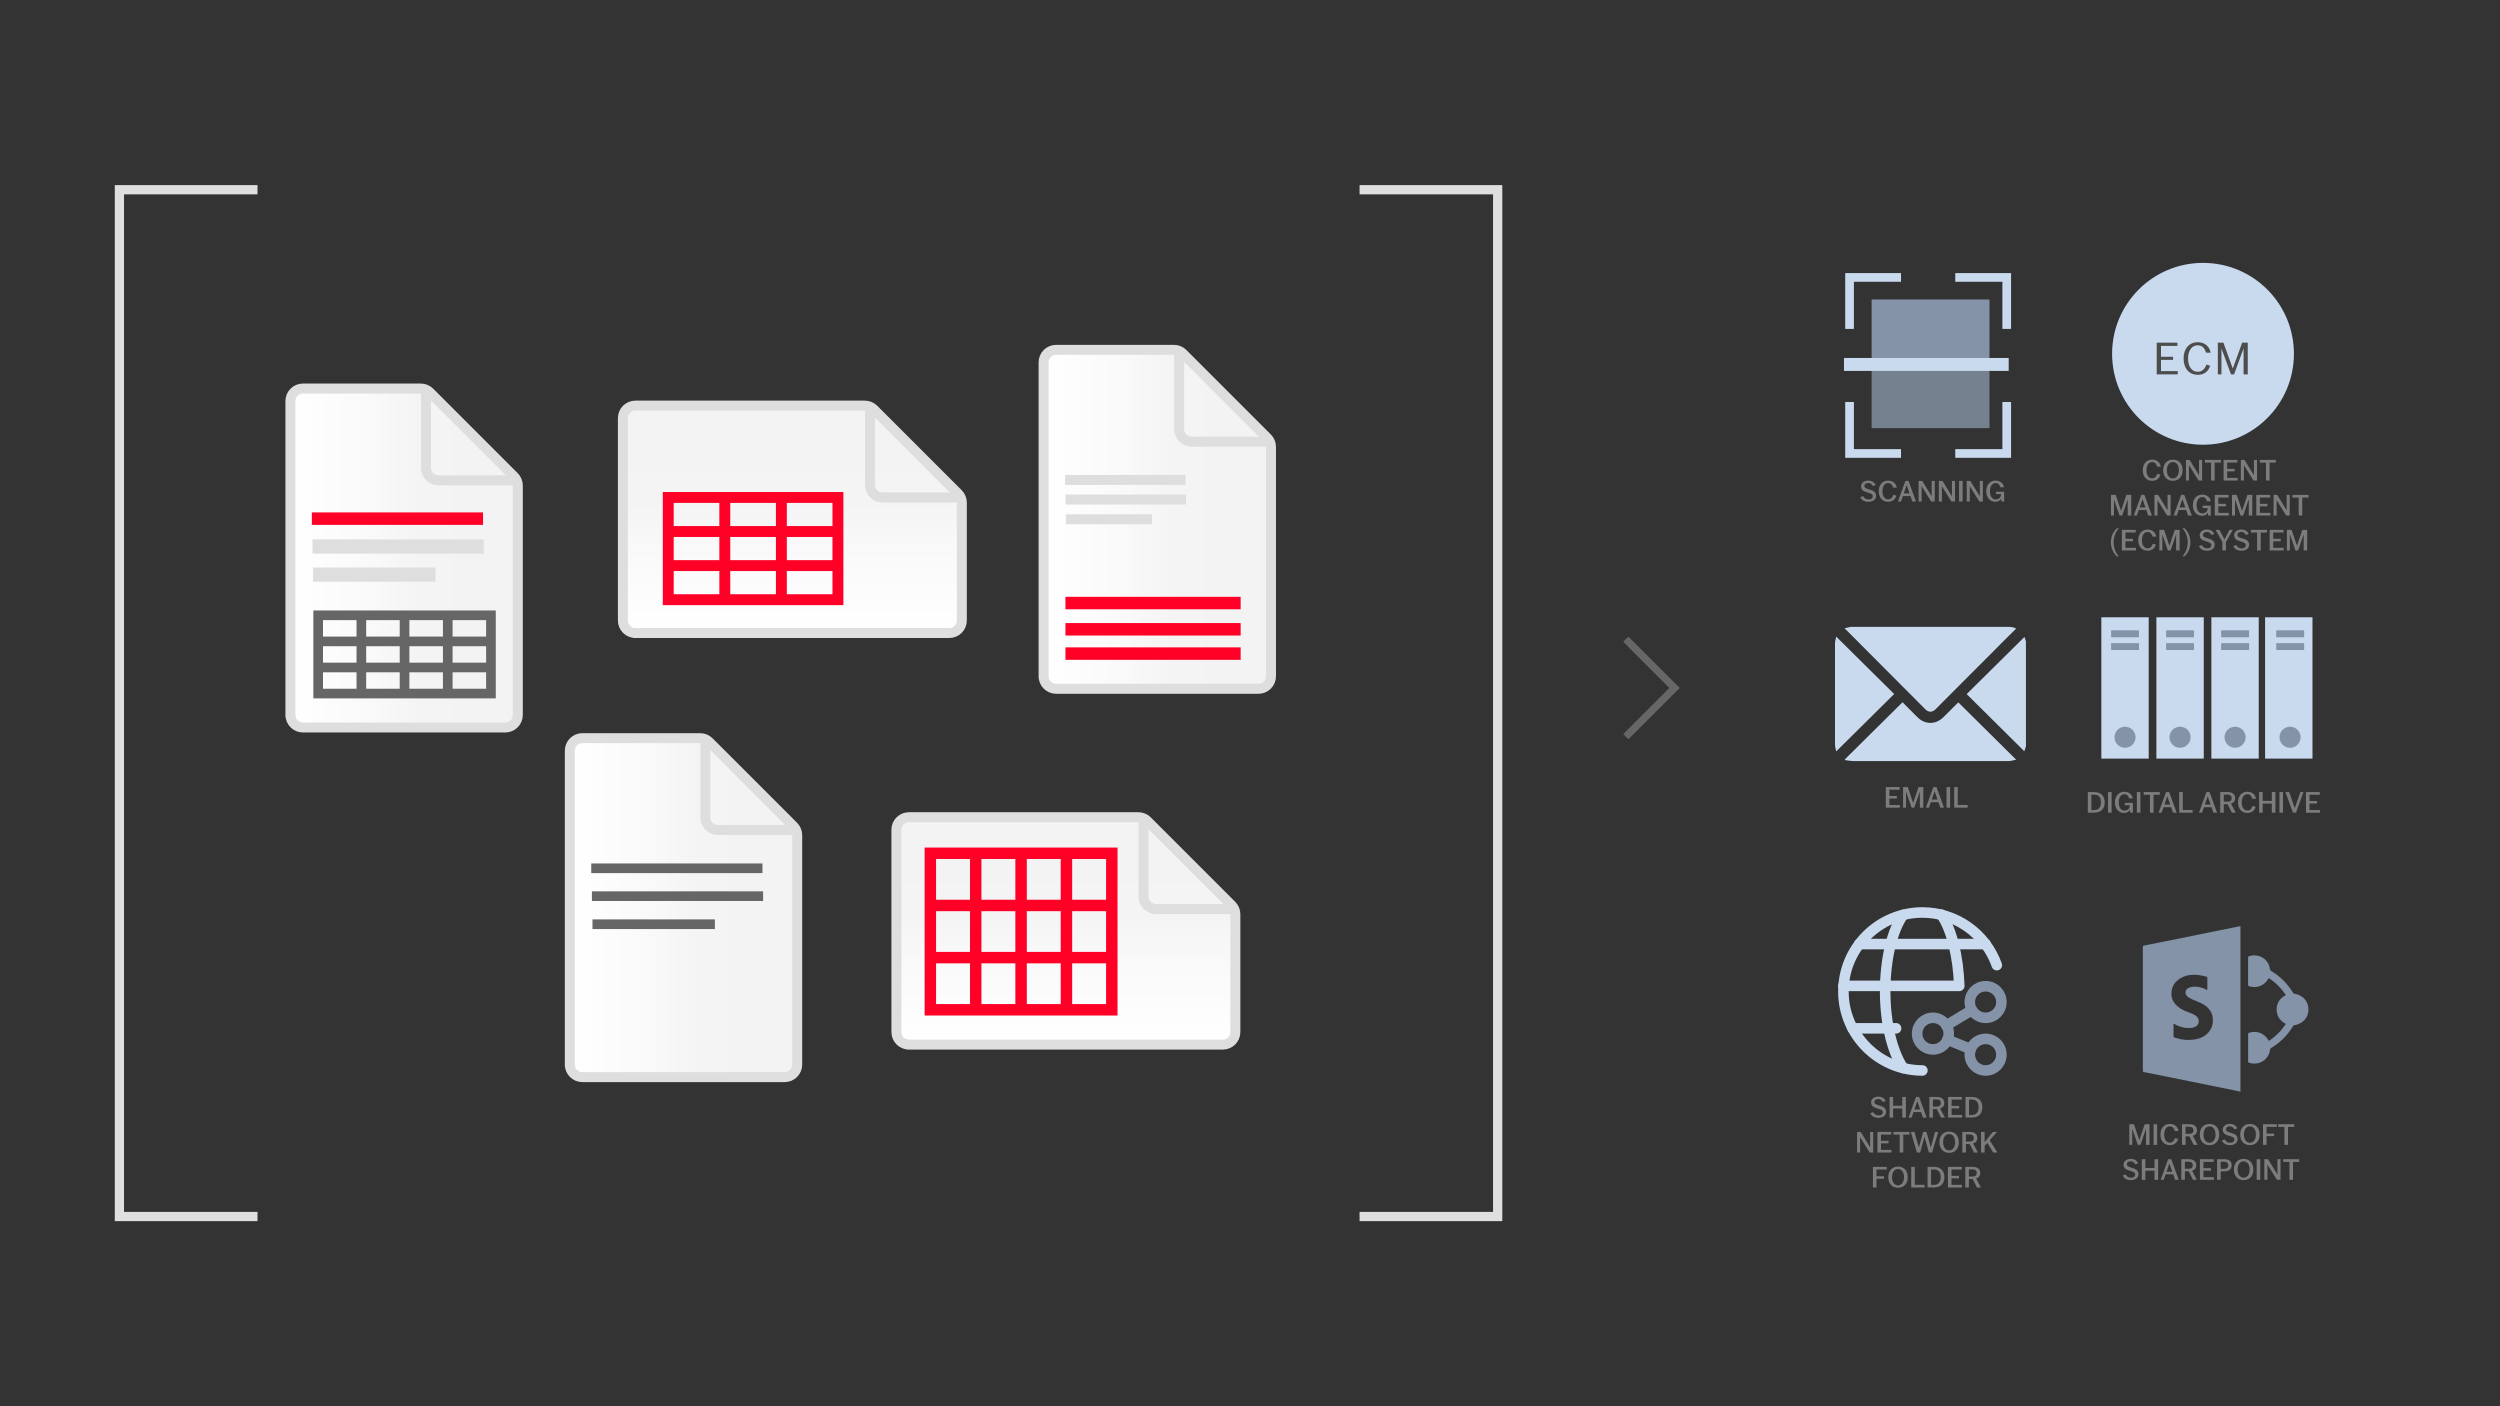
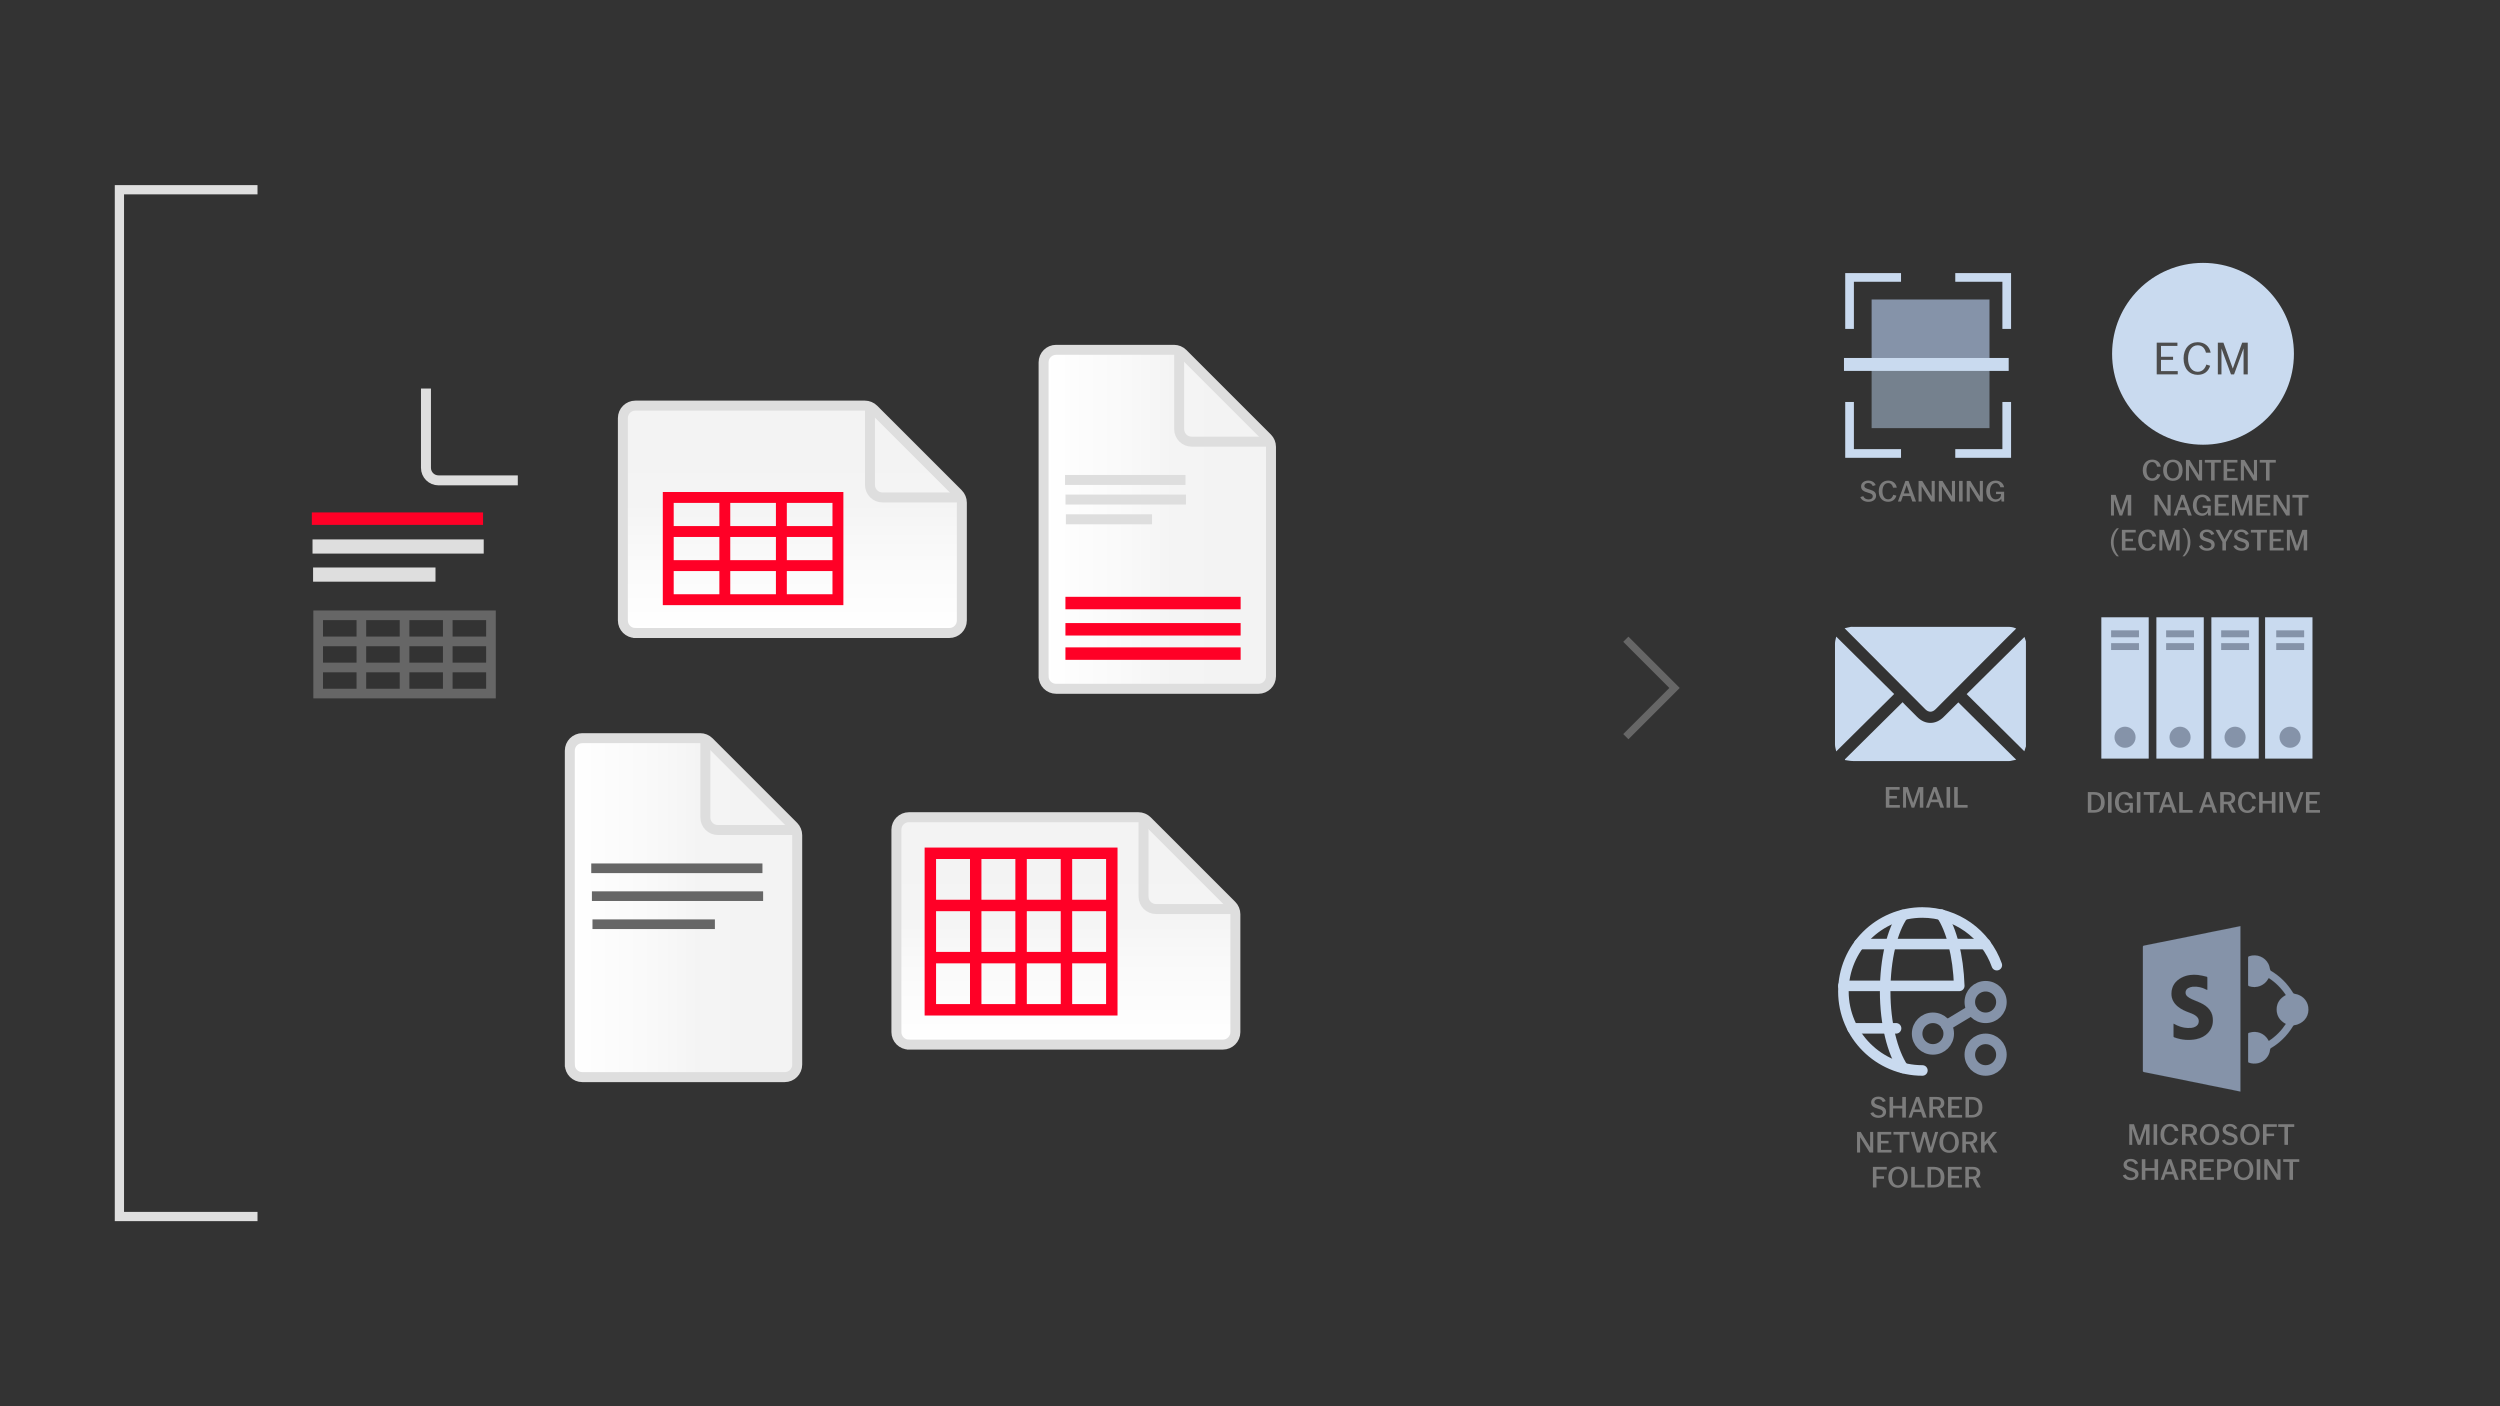
<svg xmlns="http://www.w3.org/2000/svg" id="Layer_1" width="1296" height="729" viewBox="0 0 1296 729">
  <rect x="0" y="0" width="1296" height="729" fill="#333333" stroke="none" />
  <defs>
    <style>.cls-1{stroke-width:.03px;}.cls-1,.cls-2,.cls-3,.cls-4,.cls-5,.cls-6,.cls-7,.cls-8,.cls-9,.cls-10,.cls-11,.cls-12,.cls-13,.cls-14,.cls-15,.cls-16,.cls-17,.cls-18{stroke-miterlimit:10;}.cls-1,.cls-6{fill:#8593a9;}.cls-1,.cls-6,.cls-7,.cls-18{stroke:#5e7488;}.cls-2{stroke-width:4.5px;}.cls-2,.cls-3,.cls-4,.cls-5,.cls-19,.cls-12,.cls-13,.cls-20,.cls-14,.cls-15,.cls-17,.cls-18{fill:none;}.cls-2,.cls-20{stroke:#c9daef;}.cls-3{stroke-width:6.46px;}.cls-3,.cls-14,.cls-15{stroke:#ff0026;}.cls-4,.cls-8,.cls-9,.cls-10,.cls-11,.cls-12,.cls-16{stroke:#dedede;}.cls-4,.cls-8,.cls-9,.cls-10,.cls-11,.cls-16{stroke-width:5.17px;}.cls-5{stroke-width:5px;}.cls-5,.cls-13{stroke:#666;}.cls-6,.cls-7,.cls-18{stroke-width:.02px;}.cls-7{fill:#75818e;}.cls-8{fill:url(#linear-gradient-5);}.cls-9{fill:url(#linear-gradient-2);}.cls-10{fill:url(#linear-gradient-4);}.cls-11{fill:url(#linear-gradient-3);}.cls-19{stroke:#8593a9;}.cls-19,.cls-20{stroke-linecap:round;stroke-linejoin:round;stroke-width:5.47px;}.cls-12{stroke-width:7.35px;}.cls-13{stroke-width:3.81px;}.cls-14{stroke-width:5.65px;}.cls-15{stroke-width:5.93px;}.cls-16{fill:url(#linear-gradient);}.cls-21{isolation:isolate;}.cls-17{stroke:#dfdfdf;stroke-width:4.79px;}.cls-22{fill:#4d4d4d;}.cls-22,.cls-23,.cls-24{stroke-width:0px;}.cls-23{fill:#c9daef;}.cls-24{fill:#7c7c7c;}</style>
    <linearGradient id="linear-gradient" x1="541" y1="459.79" x2="658.88" y2="459.79" gradientTransform="translate(0 729) scale(1 -1)" gradientUnits="userSpaceOnUse">
      <stop offset="0" stop-color="#fff" />
      <stop offset=".37" stop-color="#f9f9f9" />
      <stop offset=".57" stop-color="#f4f4f4" />
      <stop offset=".84" stop-color="#f3f3f3" />
    </linearGradient>
    <linearGradient id="linear-gradient-2" x1="295.39" y1="258.48" x2="413.27" y2="258.48" gradientTransform="translate(0 729) scale(1 -1)" gradientUnits="userSpaceOnUse">
      <stop offset="0" stop-color="#fff" />
      <stop offset=".37" stop-color="#f9f9f9" />
      <stop offset=".57" stop-color="#f4f4f4" />
      <stop offset=".84" stop-color="#f3f3f3" />
    </linearGradient>
    <linearGradient id="linear-gradient-3" x1="-1553.9" y1="2365.51" x2="-1436.02" y2="2365.51" gradientTransform="translate(-1954.75 -1225.75) rotate(-90)" gradientUnits="userSpaceOnUse">
      <stop offset="0" stop-color="#fff" />
      <stop offset=".37" stop-color="#f9f9f9" />
      <stop offset=".57" stop-color="#f4f4f4" />
      <stop offset=".84" stop-color="#f3f3f3" />
    </linearGradient>
    <linearGradient id="linear-gradient-4" x1="-1767.27" y1="2507.31" x2="-1649.39" y2="2507.31" gradientTransform="translate(-1954.75 -1225.75) rotate(-90)" gradientUnits="userSpaceOnUse">
      <stop offset="0" stop-color="#fff" />
      <stop offset=".37" stop-color="#f9f9f9" />
      <stop offset=".57" stop-color="#f4f4f4" />
      <stop offset=".84" stop-color="#f3f3f3" />
    </linearGradient>
    <linearGradient id="linear-gradient-5" x1="150.55" y1="439.73" x2="268.43" y2="439.73" gradientTransform="translate(0 729) scale(1 -1)" gradientUnits="userSpaceOnUse">
      <stop offset="0" stop-color="#fff" />
      <stop offset=".37" stop-color="#f9f9f9" />
      <stop offset=".57" stop-color="#f4f4f4" />
      <stop offset=".84" stop-color="#f3f3f3" />
    </linearGradient>
  </defs>
  <polyline class="cls-17" points="133.49 630.64 61.9 630.64 61.9 98.36 133.49 98.36" />
-   <polyline class="cls-17" points="704.8 98.36 776.4 98.36 776.4 630.64 704.8 630.64" />
  <g class="cls-21">
    <g class="cls-21">
      <path class="cls-24" d="m1110.82,243.78c0-3.46,2.03-5.52,4.87-5.52,2.45,0,4.1,1.46,4.46,3.66h-1.92c-.3-1.3-1.08-2.39-2.55-2.39-1.82,0-2.94,1.71-2.94,4.24s1.13,4.21,2.94,4.21c1.46,0,2.29-1.08,2.66-2.36l1.63.44c-.57,1.92-1.98,3.19-4.32,3.19-2.8,0-4.84-2.04-4.84-5.49Z" />
      <path class="cls-24" d="m1121.38,243.77c0-3.44,2.08-5.5,5.04-5.5s5.03,2.06,5.03,5.5-2.06,5.5-5.03,5.5-5.04-2.06-5.04-5.5Zm5.04,4.23c1.92,0,3.1-1.7,3.1-4.23s-1.18-4.23-3.1-4.23-3.11,1.7-3.11,4.23,1.18,4.23,3.11,4.23Z" />
      <path class="cls-24" d="m1133.19,238.42h1.89l4.9,7.95v-7.95h1.59v10.69h-1.84l-4.95-7.94v7.94h-1.59v-10.69Z" />
      <path class="cls-24" d="m1146.22,239.82h-3.24v-1.4h8.33v1.4h-3.24v9.29h-1.85v-9.29Z" />
      <path class="cls-24" d="m1152.72,238.42h7.17v1.37h-5.33v3.27h3.91v1.3h-3.91v3.38h5.44v1.37h-7.28v-10.69Z" />
      <path class="cls-24" d="m1161.66,238.42h1.89l4.9,7.95v-7.95h1.59v10.69h-1.84l-4.95-7.94v7.94h-1.59v-10.69Z" />
      <path class="cls-24" d="m1174.69,239.82h-3.24v-1.4h8.33v1.4h-3.24v9.29h-1.85v-9.29Z" />
    </g>
    <g class="cls-21">
      <path class="cls-24" d="m1094.33,256.55h2.44l2.78,8.28,2.78-8.28h2.5v10.69h-1.81v-8.39l-2.89,8.39h-1.37l-2.89-8.39v8.39h-1.54v-10.69Z" />
-       <path class="cls-24" d="m1110.03,256.55h1.62l3.9,10.69h-1.92l-.97-2.84h-3.93l-.97,2.84h-1.6l3.88-10.69Zm2.14,6.48l-1.48-4.31-1.48,4.31h2.95Z" />
      <path class="cls-24" d="m1116.87,256.55h1.89l4.9,7.95v-7.95h1.59v10.69h-1.84l-4.95-7.94v7.94h-1.59v-10.69Z" />
    </g>
    <g class="cls-21">
      <path class="cls-24" d="m1130.7,256.55h1.62l3.9,10.69h-1.92l-.97-2.84h-3.93l-.97,2.84h-1.6l3.88-10.69Zm2.14,6.48l-1.48-4.31-1.48,4.31h2.96Z" />
    </g>
    <g class="cls-21">
      <path class="cls-24" d="m1136.79,261.9c0-3.46,2.03-5.5,4.87-5.5,2.37,0,4.01,1.38,4.38,3.44h-1.93c-.31-1.19-1.05-2.17-2.45-2.17-1.82,0-2.94,1.7-2.94,4.23s1.13,4.23,2.94,4.23,2.78-1.15,2.78-2.55v-.2h-2.58v-1.23h4.21v5.09h-1.34l-.17-1.48c-.53.96-1.57,1.63-3.03,1.63-2.72,0-4.75-2.06-4.75-5.5Z" />
      <path class="cls-24" d="m1148.14,256.55h7.17v1.37h-5.33v3.27h3.91v1.3h-3.91v3.38h5.44v1.37h-7.28v-10.69Z" />
      <path class="cls-24" d="m1157.07,256.55h2.44l2.78,8.28,2.78-8.28h2.5v10.69h-1.81v-8.39l-2.89,8.39h-1.37l-2.89-8.39v8.39h-1.54v-10.69Z" />
      <path class="cls-24" d="m1169.67,256.55h7.17v1.37h-5.33v3.27h3.91v1.3h-3.91v3.38h5.44v1.37h-7.28v-10.69Z" />
      <path class="cls-24" d="m1178.61,256.55h1.89l4.9,7.95v-7.95h1.59v10.69h-1.84l-4.95-7.94v7.94h-1.59v-10.69Z" />
      <path class="cls-24" d="m1191.64,257.95h-3.24v-1.4h8.33v1.4h-3.24v9.29h-1.85v-9.29Z" />
    </g>
    <g class="cls-21">
      <path class="cls-24" d="m1094.29,281.13c0-3.33,1.46-5.8,3.08-7.28h1.07c-1.59,1.75-2.75,4.28-2.75,7.28s1.16,5.53,2.75,7.28h-1.07c-1.62-1.48-3.08-3.94-3.08-7.28Z" />
    </g>
    <g class="cls-21">
      <path class="cls-24" d="m1099.99,274.67h7.17v1.37h-5.33v3.27h3.91v1.3h-3.91v3.38h5.44v1.37h-7.28v-10.69Z" />
    </g>
    <g class="cls-21">
      <path class="cls-24" d="m1108.47,280.03c0-3.46,2.03-5.52,4.87-5.52,2.45,0,4.1,1.46,4.46,3.66h-1.92c-.3-1.3-1.08-2.39-2.55-2.39-1.82,0-2.94,1.71-2.94,4.24s1.13,4.21,2.94,4.21c1.46,0,2.29-1.08,2.66-2.36l1.63.44c-.57,1.92-1.98,3.19-4.32,3.19-2.8,0-4.84-2.04-4.84-5.49Z" />
      <path class="cls-24" d="m1119.41,274.67h2.44l2.78,8.28,2.78-8.28h2.5v10.69h-1.81v-8.39l-2.89,8.39h-1.37l-2.89-8.39v8.39h-1.54v-10.69Z" />
      <path class="cls-24" d="m1134.11,281.13c0-3-1.15-5.53-2.73-7.28h1.05c1.62,1.48,3.08,3.95,3.08,7.28s-1.46,5.8-3.08,7.28h-1.05c1.59-1.74,2.73-4.27,2.73-7.28Z" />
    </g>
    <g class="cls-21">
      <path class="cls-24" d="m1139.93,283.06l1.52-.5c.44,1.05,1.38,1.71,2.77,1.71s2.17-.69,2.17-1.65c0-.9-.61-1.35-2.42-1.84-2.53-.68-3.65-1.51-3.65-3.29s1.63-2.99,3.73-2.99c1.82,0,3.22.83,3.83,2.34l-1.51.49c-.41-.94-1.15-1.59-2.37-1.59s-1.98.66-1.98,1.54.74,1.3,2.55,1.81c2.45.68,3.52,1.51,3.52,3.32,0,1.93-1.75,3.1-3.91,3.1-1.98,0-3.61-.8-4.24-2.45Z" />
    </g>
    <g class="cls-21">
      <path class="cls-24" d="m1152.09,280.98l-3.54-6.3h2.01l2.61,4.95,2.59-4.95h1.71l-3.54,6.3v4.38h-1.85v-4.38Z" />
    </g>
    <g class="cls-21">
      <path class="cls-24" d="m1157.79,283.06l1.52-.5c.44,1.05,1.38,1.71,2.77,1.71s2.17-.69,2.17-1.65c0-.9-.61-1.35-2.42-1.84-2.53-.68-3.65-1.51-3.65-3.29s1.63-2.99,3.72-2.99c1.82,0,3.22.83,3.83,2.34l-1.51.49c-.41-.94-1.15-1.59-2.37-1.59s-1.98.66-1.98,1.54.74,1.3,2.55,1.81c2.45.68,3.52,1.51,3.52,3.32,0,1.93-1.74,3.1-3.91,3.1-1.98,0-3.62-.8-4.24-2.45Z" />
    </g>
    <g class="cls-21">
      <path class="cls-24" d="m1170.09,276.07h-3.24v-1.4h8.33v1.4h-3.24v9.29h-1.85v-9.29Z" />
      <path class="cls-24" d="m1176.59,274.67h7.17v1.37h-5.33v3.27h3.91v1.3h-3.91v3.38h5.44v1.37h-7.28v-10.69Z" />
      <path class="cls-24" d="m1185.53,274.67h2.44l2.78,8.28,2.78-8.28h2.5v10.69h-1.81v-8.39l-2.89,8.39h-1.37l-2.89-8.39v8.39h-1.54v-10.69Z" />
    </g>
  </g>
  <g class="cls-21">
    <g class="cls-21">
      <path class="cls-24" d="m1082.32,410.61h3.35c3.38,0,5.41,1.92,5.41,5.34s-2.03,5.34-5.56,5.34h-3.19v-10.69Zm3.3,9.34c2.34,0,3.52-1.54,3.52-3.99,0-2.61-1.19-3.99-3.54-3.99h-1.45v7.98h1.46Z" />
      <path class="cls-24" d="m1092.81,410.61h1.84v10.69h-1.84v-10.69Z" />
      <path class="cls-24" d="m1096.4,415.96c0-3.46,2.03-5.5,4.87-5.5,2.37,0,4.01,1.38,4.39,3.44h-1.93c-.31-1.19-1.05-2.17-2.45-2.17-1.82,0-2.94,1.7-2.94,4.23s1.13,4.23,2.94,4.23,2.78-1.15,2.78-2.55v-.2h-2.58v-1.23h4.21v5.09h-1.34l-.17-1.48c-.53.96-1.57,1.63-3.03,1.63-2.72,0-4.75-2.06-4.75-5.5Z" />
      <path class="cls-24" d="m1107.74,410.61h1.84v10.69h-1.84v-10.69Z" />
    </g>
    <g class="cls-21">
      <path class="cls-24" d="m1114.54,412.01h-3.24v-1.4h8.33v1.4h-3.24v9.29h-1.85v-9.29Z" />
    </g>
    <g class="cls-21">
      <path class="cls-24" d="m1122.87,410.61h1.62l3.9,10.69h-1.92l-.97-2.84h-3.93l-.97,2.84h-1.6l3.88-10.69Zm2.14,6.48l-1.48-4.31-1.48,4.31h2.96Z" />
      <path class="cls-24" d="m1129.71,410.61h1.84v9.29h5.11v1.4h-6.95v-10.69Z" />
      <path class="cls-24" d="m1143.81,410.61h1.62l3.9,10.69h-1.92l-.97-2.84h-3.93l-.97,2.84h-1.6l3.88-10.69Zm2.14,6.48l-1.48-4.31-1.48,4.31h2.95Z" />
    </g>
    <g class="cls-21">
      <path class="cls-24" d="m1150.97,410.61h3.94c2.2,0,3.8,1.08,3.8,3.1,0,1.62-.93,2.55-2.19,2.89l2.52,4.7h-2.04l-2.2-4.4h-2v4.4h-1.84v-10.69Zm3.82,4.98c1.35,0,2.11-.61,2.11-1.82s-.75-1.85-2.11-1.85h-1.98v3.68h1.98Z" />
    </g>
    <g class="cls-21">
      <path class="cls-24" d="m1160.19,415.97c0-3.46,2.03-5.52,4.87-5.52,2.45,0,4.1,1.46,4.46,3.66h-1.92c-.3-1.3-1.08-2.39-2.55-2.39-1.82,0-2.94,1.71-2.94,4.24s1.13,4.21,2.94,4.21c1.46,0,2.29-1.08,2.66-2.36l1.63.44c-.57,1.92-1.98,3.19-4.32,3.19-2.8,0-4.84-2.04-4.84-5.49Z" />
      <path class="cls-24" d="m1171.13,410.61h1.84v4.57h4.75v-4.57h1.86v10.69h-1.86v-4.73h-4.75v4.73h-1.84v-10.69Z" />
      <path class="cls-24" d="m1181.67,410.61h1.84v10.69h-1.84v-10.69Z" />
      <path class="cls-24" d="m1184.78,410.61h1.93l2.91,8.35,2.89-8.35h1.62l-3.9,10.69h-1.56l-3.9-10.69Z" />
      <path class="cls-24" d="m1195.4,410.61h7.17v1.37h-5.33v3.27h3.91v1.3h-3.91v3.38h5.44v1.37h-7.28v-10.69Z" />
    </g>
  </g>
  <g class="cls-21">
    <g class="cls-21">
      <path class="cls-24" d="m964.39,257.7l1.52-.5c.44,1.05,1.38,1.71,2.77,1.71s2.17-.69,2.17-1.65c0-.9-.61-1.35-2.42-1.84-2.53-.68-3.65-1.51-3.65-3.29s1.63-2.99,3.73-2.99c1.82,0,3.22.83,3.83,2.34l-1.51.49c-.41-.94-1.15-1.59-2.37-1.59s-1.98.66-1.98,1.54.74,1.3,2.55,1.81c2.45.68,3.52,1.51,3.52,3.32,0,1.93-1.75,3.1-3.91,3.1-1.98,0-3.61-.8-4.24-2.45Z" />
    </g>
    <g class="cls-21">
      <path class="cls-24" d="m973.95,254.66c0-3.46,2.03-5.52,4.87-5.52,2.45,0,4.1,1.46,4.46,3.66h-1.92c-.3-1.3-1.08-2.39-2.55-2.39-1.82,0-2.94,1.71-2.94,4.24s1.13,4.21,2.94,4.21c1.46,0,2.29-1.08,2.66-2.36l1.63.44c-.57,1.92-1.98,3.19-4.32,3.19-2.8,0-4.84-2.04-4.84-5.49Z" />
    </g>
    <g class="cls-21">
      <path class="cls-24" d="m987.75,249.3h1.62l3.9,10.69h-1.92l-.97-2.84h-3.93l-.97,2.84h-1.6l3.88-10.69Zm2.14,6.48l-1.48-4.31-1.48,4.31h2.96Z" />
      <path class="cls-24" d="m994.59,249.3h1.89l4.9,7.95v-7.95h1.59v10.69h-1.84l-4.95-7.94v7.94h-1.59v-10.69Z" />
      <path class="cls-24" d="m1005.09,249.3h1.89l4.9,7.95v-7.95h1.59v10.69h-1.84l-4.95-7.94v7.94h-1.59v-10.69Z" />
      <path class="cls-24" d="m1015.58,249.3h1.84v10.69h-1.84v-10.69Z" />
      <path class="cls-24" d="m1019.54,249.3h1.89l4.9,7.95v-7.95h1.59v10.69h-1.84l-4.95-7.94v7.94h-1.59v-10.69Z" />
      <path class="cls-24" d="m1029.66,254.65c0-3.46,2.03-5.5,4.87-5.5,2.37,0,4.01,1.38,4.39,3.44h-1.93c-.31-1.19-1.05-2.17-2.45-2.17-1.82,0-2.94,1.7-2.94,4.23s1.13,4.23,2.94,4.23,2.78-1.15,2.78-2.55v-.2h-2.58v-1.23h4.21v5.09h-1.34l-.17-1.48c-.53.96-1.57,1.63-3.03,1.63-2.72,0-4.75-2.06-4.75-5.5Z" />
    </g>
  </g>
  <g class="cls-21">
    <g class="cls-21">
      <path class="cls-24" d="m977.61,408.01h7.17v1.37h-5.33v3.27h3.91v1.3h-3.91v3.38h5.44v1.37h-7.28v-10.69Z" />
      <path class="cls-24" d="m986.55,408.01h2.44l2.78,8.28,2.78-8.28h2.5v10.69h-1.81v-8.39l-2.89,8.39h-1.37l-2.89-8.39v8.39h-1.54v-10.69Z" />
      <path class="cls-24" d="m1002.25,408.01h1.62l3.9,10.69h-1.92l-.97-2.84h-3.93l-.97,2.84h-1.6l3.88-10.69Zm2.14,6.48l-1.48-4.31-1.48,4.31h2.95Z" />
      <path class="cls-24" d="m1009.09,408.01h1.84v10.69h-1.84v-10.69Z" />
      <path class="cls-24" d="m1013.05,408.01h1.84v9.29h5.11v1.4h-6.95v-10.69Z" />
    </g>
  </g>
  <path class="cls-23" d="m1050.21,387.01c-.27.85-.55,1.67-.8,2.45-10.01-9.92-19.95-19.77-29.89-29.64,10.01-9.92,19.97-19.77,29.96-29.64.21.64.48,1.47.76,2.31v54.51h-.03Z" />
  <path class="cls-23" d="m1045.19,325.86c-1.49,1.47-2.91,2.82-4.28,4.21-12.48,12.53-24.97,25.03-37.47,37.56-1.74,1.76-3.66,1.76-5.41,0-13.67-13.72-27.35-27.42-41-41.14-.21-.21-.39-.41-.78-.82,1.17-.25,2.13-.5,3.12-.69.37-.07.78-.02,1.17-.02h80.4c1.42,0,2.79.14,4.28.89h-.03Z" />
  <path class="cls-23" d="m956.41,393.61c9.92-9.83,19.84-19.65,29.89-29.59.34.37.82.89,1.31,1.37,2.08,2.11,4.17,4.19,6.28,6.3,4.08,4.1,9.62,4.08,13.7-.02,2.57-2.57,5.15-5.13,7.6-7.56,9.94,9.85,19.88,19.7,30.01,29.73-1.17.25-2.15.48-3.14.66-.41.07-.82.02-1.26.02h-80.19c-1.37,0-2.77-.32-4.15-.5,0-.14-.02-.27-.05-.41h0Z" />
  <path class="cls-23" d="m951.9,389.53c-.23-1.19-.64-2.36-.64-3.55-.05-17.5-.05-34.98,0-52.47,0-1.17.44-2.36.64-3.48,10.08,9.99,20.04,19.86,30.03,29.75-9.96,9.87-19.93,19.72-30.03,29.75Z" />
  <rect class="cls-6" x="970.25" y="155.26" width="61.1" height="30.32" />
  <rect class="cls-7" x="970.25" y="191.62" width="61.1" height="30.32" />
  <polyline class="cls-2" points="958.81 170.51 958.81 143.82 985.49 143.82" />
  <polyline class="cls-2" points="1040.29 170.51 1040.29 143.82 1013.61 143.82" />
  <polyline class="cls-2" points="1040.29 208.38 1040.29 235.08 1013.61 235.08" />
  <polyline class="cls-2" points="958.81 208.38 958.81 235.08 985.49 235.08" />
  <rect class="cls-23" x="955.92" y="185.57" width="85.39" height="6.71" />
  <path class="cls-24" d="m969.6,577.05l1.52-.5c.44,1.05,1.38,1.71,2.77,1.71s2.17-.69,2.17-1.65c0-.9-.61-1.35-2.42-1.84-2.53-.68-3.65-1.51-3.65-3.29s1.63-2.99,3.72-2.99c1.82,0,3.22.83,3.83,2.34l-1.51.49c-.41-.94-1.15-1.59-2.37-1.59s-1.98.66-1.98,1.54.74,1.3,2.55,1.81c2.45.68,3.52,1.51,3.52,3.32,0,1.93-1.74,3.1-3.91,3.1-1.98,0-3.62-.8-4.24-2.45h0Z" />
  <path class="cls-24" d="m979.55,568.66h1.84v4.57h4.75v-4.57h1.86v10.69h-1.86v-4.73h-4.75v4.73h-1.84v-10.69Z" />
  <path class="cls-24" d="m993.26,568.66h1.62l3.9,10.69h-1.92l-.97-2.84h-3.93l-.97,2.84h-1.6l3.88-10.69h-.01Zm2.14,6.48l-1.48-4.31-1.48,4.31h2.96,0Z" />
  <path class="cls-24" d="m1000.19,568.66h3.94c2.2,0,3.8,1.08,3.8,3.1,0,1.62-.93,2.55-2.18,2.89l2.51,4.7h-2.04l-2.2-4.4h-2v4.4h-1.84v-10.69h.01Zm3.82,4.98c1.35,0,2.11-.61,2.11-1.82s-.75-1.85-2.11-1.85h-1.98v3.68h1.98Z" />
  <path class="cls-24" d="m1009.88,568.66h7.17v1.37h-5.33v3.27h3.91v1.3h-3.91v3.38h5.44v1.37h-7.28v-10.69h0Z" />
  <path class="cls-24" d="m1018.9,568.66h3.35c3.38,0,5.41,1.92,5.41,5.34s-2.03,5.34-5.56,5.34h-3.19v-10.69h-.01Zm3.3,9.34c2.34,0,3.52-1.54,3.52-3.99,0-2.61-1.19-3.99-3.54-3.99h-1.45v7.98h1.47Z" />
  <path class="cls-24" d="m962.69,586.78h1.89l4.9,7.95v-7.95h1.59v10.69h-1.84l-4.95-7.94v7.94h-1.59v-10.69Z" />
  <path class="cls-24" d="m973.26,586.78h7.17v1.37h-5.33v3.27h3.91v1.3h-3.91v3.38h5.44v1.37h-7.28v-10.69h0Z" />
  <path class="cls-24" d="m984.81,588.18h-3.24v-1.4h8.33v1.4h-3.24v9.29h-1.85v-9.29h0Z" />
  <path class="cls-24" d="m990.56,586.78h1.92l2.26,8.11,2.22-8.11h1.73l2.22,8.09,2.26-8.09h1.6l-3.17,10.69h-1.68l-2.25-8.25-2.25,8.25h-1.68l-3.17-10.69h0Z" />
  <path class="cls-24" d="m1005.39,592.13c0-3.44,2.07-5.5,5.04-5.5s5.03,2.06,5.03,5.5-2.06,5.5-5.03,5.5-5.04-2.06-5.04-5.5Zm5.04,4.23c1.92,0,3.1-1.7,3.1-4.23s-1.18-4.23-3.1-4.23-3.11,1.7-3.11,4.23,1.18,4.23,3.11,4.23Z" />
  <path class="cls-24" d="m1017.28,586.78h3.95c2.2,0,3.8,1.08,3.8,3.1,0,1.62-.93,2.55-2.18,2.89l2.51,4.7h-2.04l-2.2-4.4h-2v4.4h-1.84v-10.69h0Zm3.82,4.98c1.35,0,2.11-.61,2.11-1.82s-.75-1.85-2.11-1.85h-1.98v3.68h1.98Z" />
  <path class="cls-24" d="m1026.97,586.78h1.84v5.33l4.31-5.33h2.14l-3.8,4.32,3.98,6.37h-2.14l-3.06-5-1.41,1.57v3.43h-1.84v-10.69h-.02Z" />
  <path class="cls-24" d="m970.92,604.91h7.17v1.37h-5.33v3.49h3.91v1.3h-3.91v4.53h-1.84v-10.69h0Z" />
  <path class="cls-24" d="m978.89,610.25c0-3.44,2.08-5.5,5.05-5.5s5.03,2.06,5.03,5.5-2.06,5.5-5.03,5.5-5.05-2.06-5.05-5.5Zm5.05,4.23c1.92,0,3.1-1.7,3.1-4.23s-1.18-4.23-3.1-4.23-3.11,1.7-3.11,4.23,1.18,4.23,3.11,4.23Z" />
  <path class="cls-24" d="m990.78,604.91h1.84v9.29h5.11v1.4h-6.95v-10.69Z" />
  <path class="cls-24" d="m999.23,604.91h3.35c3.38,0,5.41,1.92,5.41,5.34s-2.03,5.34-5.56,5.34h-3.19v-10.69h0Zm3.3,9.34c2.34,0,3.52-1.54,3.52-3.99,0-2.61-1.19-3.99-3.54-3.99h-1.45v7.98h1.47Z" />
  <path class="cls-24" d="m1009.8,604.91h7.17v1.37h-5.33v3.27h3.91v1.3h-3.91v3.38h5.44v1.37h-7.28v-10.69h0Z" />
  <path class="cls-24" d="m1018.82,604.91h3.95c2.2,0,3.8,1.08,3.8,3.1,0,1.62-.93,2.55-2.18,2.89l2.51,4.7h-2.04l-2.2-4.4h-2v4.4h-1.84v-10.69h0Zm3.82,4.98c1.35,0,2.11-.61,2.11-1.82s-.75-1.85-2.11-1.85h-1.98v3.68h1.98Z" />
  <g class="cls-21">
    <g class="cls-21">
      <path class="cls-24" d="m1103.81,582.8h2.44l2.78,8.28,2.78-8.28h2.5v10.69h-1.81v-8.39l-2.89,8.39h-1.37l-2.89-8.39v8.39h-1.54v-10.69Z" />
      <path class="cls-24" d="m1116.41,582.8h1.84v10.69h-1.84v-10.69Z" />
      <path class="cls-24" d="m1119.99,588.16c0-3.46,2.03-5.52,4.87-5.52,2.45,0,4.1,1.46,4.46,3.66h-1.92c-.3-1.3-1.08-2.39-2.55-2.39-1.82,0-2.94,1.71-2.94,4.24s1.13,4.21,2.94,4.21c1.46,0,2.29-1.08,2.66-2.36l1.63.44c-.57,1.92-1.98,3.19-4.32,3.19-2.8,0-4.84-2.04-4.84-5.49Z" />
    </g>
    <g class="cls-21">
      <path class="cls-24" d="m1131.16,582.8h3.95c2.2,0,3.8,1.08,3.8,3.1,0,1.62-.93,2.55-2.18,2.89l2.51,4.7h-2.04l-2.2-4.4h-2v4.4h-1.84v-10.69Zm3.82,4.98c1.35,0,2.11-.61,2.11-1.82s-.75-1.85-2.11-1.85h-1.98v3.68h1.98Z" />
    </g>
    <g class="cls-21">
      <path class="cls-24" d="m1140.38,588.15c0-3.44,2.07-5.5,5.04-5.5s5.03,2.06,5.03,5.5-2.06,5.5-5.03,5.5-5.04-2.06-5.04-5.5Zm5.04,4.23c1.92,0,3.1-1.7,3.1-4.23s-1.18-4.23-3.1-4.23-3.11,1.7-3.11,4.23,1.18,4.23,3.11,4.23Z" />
      <path class="cls-24" d="m1151.83,591.2l1.53-.5c.44,1.05,1.38,1.71,2.77,1.71s2.17-.69,2.17-1.65c0-.9-.61-1.35-2.42-1.84-2.53-.68-3.65-1.51-3.65-3.29s1.63-2.99,3.72-2.99c1.82,0,3.22.83,3.83,2.34l-1.51.49c-.41-.94-1.15-1.59-2.37-1.59s-1.98.66-1.98,1.54.74,1.3,2.55,1.81c2.45.68,3.52,1.51,3.52,3.32,0,1.93-1.74,3.1-3.91,3.1-1.98,0-3.62-.8-4.24-2.45Z" />
      <path class="cls-24" d="m1161.32,588.15c0-3.44,2.07-5.5,5.04-5.5s5.03,2.06,5.03,5.5-2.06,5.5-5.03,5.5-5.04-2.06-5.04-5.5Zm5.04,4.23c1.92,0,3.1-1.7,3.1-4.23s-1.18-4.23-3.1-4.23-3.11,1.7-3.11,4.23,1.18,4.23,3.11,4.23Z" />
      <path class="cls-24" d="m1173.14,582.8h7.17v1.37h-5.33v3.49h3.91v1.3h-3.91v4.53h-1.84v-10.69Z" />
      <path class="cls-24" d="m1184.25,584.2h-3.24v-1.4h8.33v1.4h-3.24v9.29h-1.85v-9.29Z" />
    </g>
    <g class="cls-21">
      <path class="cls-24" d="m1100.45,609.33l1.52-.5c.44,1.05,1.38,1.71,2.77,1.71s2.17-.69,2.17-1.65c0-.9-.61-1.35-2.42-1.84-2.53-.68-3.65-1.51-3.65-3.29s1.63-2.99,3.72-2.99c1.82,0,3.22.83,3.83,2.34l-1.51.49c-.41-.94-1.15-1.59-2.37-1.59s-1.98.66-1.98,1.54.74,1.3,2.55,1.81c2.45.68,3.52,1.51,3.52,3.32,0,1.93-1.74,3.1-3.91,3.1-1.98,0-3.62-.8-4.24-2.45Z" />
      <path class="cls-24" d="m1110.31,600.93h1.84v4.57h4.75v-4.57h1.86v10.69h-1.86v-4.73h-4.75v4.73h-1.84v-10.69Z" />
      <path class="cls-24" d="m1123.95,600.93h1.62l3.9,10.69h-1.92l-.97-2.84h-3.93l-.97,2.84h-1.6l3.88-10.69Zm2.14,6.48l-1.48-4.31-1.48,4.31h2.95Z" />
      <path class="cls-24" d="m1130.8,600.93h3.95c2.2,0,3.8,1.08,3.8,3.1,0,1.62-.93,2.55-2.18,2.89l2.51,4.7h-2.04l-2.2-4.4h-2v4.4h-1.84v-10.69Zm3.82,4.98c1.35,0,2.11-.61,2.11-1.82s-.75-1.85-2.11-1.85h-1.98v3.68h1.98Z" />
      <path class="cls-24" d="m1140.42,600.93h7.17v1.37h-5.33v3.27h3.91v1.3h-3.91v3.38h5.44v1.37h-7.28v-10.69Z" />
      <path class="cls-24" d="m1149.35,600.93h3.69c2.44,0,3.88,1.01,3.88,3.14s-1.46,3.19-3.88,3.19h-1.85v4.35h-1.84v-10.69Zm3.55,5.01c1.43,0,2.22-.61,2.22-1.85s-.8-1.85-2.22-1.85h-1.71v3.71h1.71Z" />
      <path class="cls-24" d="m1158.06,606.28c0-3.44,2.07-5.5,5.04-5.5s5.03,2.06,5.03,5.5-2.06,5.5-5.03,5.5-5.04-2.06-5.04-5.5Zm5.04,4.23c1.92,0,3.1-1.7,3.1-4.23s-1.18-4.23-3.1-4.23-3.11,1.7-3.11,4.23,1.18,4.23,3.11,4.23Z" />
      <path class="cls-24" d="m1169.87,600.93h1.84v10.69h-1.84v-10.69Z" />
      <path class="cls-24" d="m1173.83,600.93h1.89l4.9,7.95v-7.95h1.59v10.69h-1.84l-4.95-7.94v7.94h-1.59v-10.69Z" />
      <path class="cls-24" d="m1186.85,602.33h-3.24v-1.4h8.33v1.4h-3.24v9.29h-1.85v-9.29Z" />
    </g>
  </g>
  <path class="cls-1" d="m1161.44,565.88c-2.39-.49-4.75-.97-7.12-1.46-2.74-.55-5.5-1.11-8.26-1.66-3.01-.6-6.02-1.24-9.03-1.84-4.74-.97-9.49-1.92-14.23-2.88-3.8-.76-7.61-1.52-11.41-2.28-.36-.08-.52-.22-.52-.63v-64.18c0-.49.14-.67.62-.76,2.92-.57,5.82-1.17,8.72-1.76,4.93-.98,9.84-1.97,14.77-2.96,3.95-.79,7.88-1.62,11.82-2.42,3.47-.7,6.94-1.39,10.41-2.09,1.39-.29,2.79-.57,4.23-.86v85.8-.02Zm-34.63-35.28c-.03.17-.06.27-.06.35v6.29c0,.38.24.48.51.57,3.69,1.33,7.46,1.68,11.32.89,5.04-1.03,8.53-4.69,8.59-9.57.03-2.01-.4-3.87-1.6-5.51-1.24-1.71-2.92-2.85-4.79-3.72-1.49-.7-3.06-1.24-4.55-1.93-.84-.4-1.68-.86-2.36-1.47-1.33-1.2-1.11-3.34.44-4.23.71-.4,1.57-.68,2.38-.74,2.46-.21,4.82.29,7,1.46.16.08.33.14.54.22.03-.17.06-.25.06-.35v-6.02c0-.33-.16-.49-.46-.55-1.43-.3-2.85-.71-4.31-.87-2.93-.32-5.82-.03-8.48,1.33-3.39,1.71-5.31,4.45-5.37,8.29-.05,2.73,1.13,4.94,3.22,6.69,1.81,1.51,3.91,2.44,6.09,3.23,1.38.51,2.76,1.03,3.85,2.08,1.6,1.52,1.27,4.12-.67,5.15-.65.35-1.41.59-2.14.67-2.5.25-4.93-.19-7.23-1.2-.67-.29-1.3-.65-2.01-1.01h.03v-.05Z" />
  <path class="cls-1" d="m1176.12,539.64c3.6-2.33,6.48-5.26,8.86-8.83-3-1.62-4.75-4.04-4.77-7.48,0-3.44,1.74-5.83,4.77-7.5-2.35-3.55-5.25-6.47-8.84-8.81-.11.16-.21.29-.29.41-1.93,3.52-6.12,5.12-9.92,3.82-.41-.14-.52-.35-.52-.78.02-4.64.02-9.29,0-13.93,0-.49.13-.7.62-.86,3.91-1.27,8.11.4,9.94,4.06.43.86.6,1.85.84,2.81.08.33.16.59.48.76,4.75,2.82,8.53,6.62,11.39,11.33.21.33.44.49.87.55,3.74.55,6.53,3.26,7.04,6.83.6,4.22-1.63,7.73-5.67,9.1-.46.16-.94.27-1.41.3-.41.02-.6.21-.79.52-1.57,2.57-3.42,4.9-5.61,6.97-1.76,1.68-3.68,3.15-5.77,4.37-.35.21-.51.44-.54.84-.27,3.33-2.96,6.34-6.26,7.04-1.6.35-3.17.27-4.71-.27-.3-.1-.41-.25-.41-.59v-14.31c0-.54.36-.55.68-.65,3.84-1.2,7.8.32,9.79,3.87.06.11.13.21.22.4l.02.02h0Z" />
  <path class="cls-19" d="m993.84,535.82c0,4.55,3.64,8.19,8.19,8.19s8.19-3.64,8.19-8.19-3.64-8.19-8.19-8.19-8.19,3.64-8.19,8.19Z" />
  <path class="cls-19" d="m1021.15,546.74c0,4.55,3.64,8.19,8.19,8.19s8.19-3.64,8.19-8.19-3.64-8.19-8.19-8.19-8.19,3.64-8.19,8.19h0Z" />
  <path class="cls-19" d="m1021.15,519.45c0,4.55,3.64,8.19,8.19,8.19s8.19-3.64,8.19-8.19-3.64-8.19-8.19-8.19-8.19,3.64-8.19,8.19h0Z" />
  <path class="cls-19" d="m1008.94,531.64l13.29-8.02" />
-   <path class="cls-19" d="m1009.49,538.92l12.01,4.91" />
  <path class="cls-20" d="m996.57,554.93c-22.57,0-40.95-18.38-40.95-40.95s18.38-40.95,40.95-40.95c17.28,0,32.76,10.92,38.58,27.31" />
  <path class="cls-20" d="m986.56,553.66c-5.47-8.19-9.29-22.93-9.29-39.68s3.64-31.66,9.29-39.68" />
  <path class="cls-20" d="m963.81,489.4h65.53" />
  <path class="cls-20" d="m960.35,533.09h22.57" />
  <path class="cls-20" d="m1006.39,474.12c5.27,7.64,8.73,21.3,9.29,36.95h-60.07" />
  <rect class="cls-23" x="1089.33" y="320" width="24.56" height="73.26" />
  <rect class="cls-23" x="1117.87" y="320" width="24.56" height="73.26" />
  <rect class="cls-23" x="1146.37" y="320" width="24.56" height="73.26" />
  <rect class="cls-23" x="1174.23" y="320" width="24.56" height="73.26" />
  <circle class="cls-1" cx="1101.62" cy="382.19" r="5.44" />
  <circle class="cls-1" cx="1130.14" cy="382.19" r="5.44" />
  <circle class="cls-1" cx="1158.66" cy="382.19" r="5.44" />
  <circle class="cls-1" cx="1187.17" cy="382.19" r="5.44" />
  <rect class="cls-1" x="1094.42" y="326.8" width="14.41" height="3.52" />
  <rect class="cls-1" x="1094.42" y="333.43" width="14.41" height="3.52" />
  <rect class="cls-1" x="1122.94" y="326.8" width="14.41" height="3.52" />
  <rect class="cls-1" x="1122.94" y="333.43" width="14.41" height="3.52" />
  <rect class="cls-1" x="1151.48" y="326.8" width="14.41" height="3.52" />
  <rect class="cls-1" x="1151.48" y="333.43" width="14.41" height="3.52" />
  <rect class="cls-1" x="1180.02" y="326.8" width="14.41" height="3.52" />
  <rect class="cls-1" x="1180.02" y="333.43" width="14.41" height="3.52" />
  <circle class="cls-23" cx="1142.04" cy="183.41" r="47.13" />
  <g class="cls-21">
    <g class="cls-21">
      <path class="cls-22" d="m1118.04,177.63h10.73v1.69h-8.51v5.63h6.26v1.6h-6.26v5.83h8.68v1.69h-10.9v-16.44Z" />
    </g>
    <g class="cls-21">
      <path class="cls-18" d="m1118.04,177.63h10.73v1.69h-8.51v5.63h6.26v1.6h-6.26v5.83h8.68v1.69h-10.9v-16.44Z" />
    </g>
    <g class="cls-21">
      <path class="cls-22" d="m1131.96,185.88c0-5.22,3-8.48,7.32-8.48,3.65,0,6.14,2.18,6.72,5.44h-2.44c-.48-2.08-1.79-3.84-4.28-3.84-3.09,0-5,2.83-5,6.89s1.96,6.84,5,6.84c2.49,0,3.87-1.76,4.5-3.75l1.96.63c-.87,2.8-2.95,4.71-6.45,4.71-4.28,0-7.32-3.21-7.32-8.44Z" />
      <path class="cls-22" d="m1149.72,177.63h2.9l4.86,13.44,4.86-13.44h2.9v16.44h-2.17v-13.44l-4.93,13.44h-1.6l-4.93-13.41v13.41h-1.88v-16.44Z" />
    </g>
    <g class="cls-21">
      <path class="cls-18" d="m1131.96,185.88c0-5.22,3-8.48,7.32-8.48,3.65,0,6.14,2.18,6.72,5.44h-2.44c-.48-2.08-1.79-3.84-4.28-3.84-3.09,0-5,2.83-5,6.89s1.96,6.84,5,6.84c2.49,0,3.87-1.76,4.5-3.75l1.96.63c-.87,2.8-2.95,4.71-6.45,4.71-4.28,0-7.32-3.21-7.32-8.44Z" />
      <path class="cls-18" d="m1149.72,177.63h2.9l4.86,13.44,4.86-13.44h2.9v16.44h-2.17v-13.44l-4.93,13.44h-1.6l-4.93-13.41v13.41h-1.88v-16.44Z" />
    </g>
  </g>
  <path class="cls-16" d="m541,350.58v-162.74c0-3.58,2.9-6.49,6.49-6.49h61.1c1.72,0,3.37.68,4.59,1.9l43.8,43.8c1.22,1.22,1.9,2.87,1.9,4.59v118.94c0,3.58-2.9,6.49-6.49,6.49h-104.9c-3.58,0-6.49-2.9-6.49-6.49h0Z" />
  <path class="cls-4" d="m611.28,181.35v41.12c0,3.58,2.9,6.49,6.49,6.49h41.12" />
  <line class="cls-4" x1="552.12" y1="248.81" x2="614.55" y2="248.81" />
  <line class="cls-4" x1="552.36" y1="258.97" x2="614.8" y2="258.97" />
  <line class="cls-4" x1="552.56" y1="269.21" x2="597.21" y2="269.21" />
  <line class="cls-3" x1="552.32" y1="326.23" x2="643.15" y2="326.23" />
  <line class="cls-3" x1="552.32" y1="312.62" x2="643.15" y2="312.62" />
  <line class="cls-3" x1="552.32" y1="338.83" x2="643.15" y2="338.83" />
  <path class="cls-9" d="m295.39,551.89v-162.74c0-3.58,2.9-6.49,6.49-6.49h61.1c1.72,0,3.37.68,4.59,1.9l43.8,43.8c1.22,1.22,1.9,2.87,1.9,4.59v118.94c0,3.58-2.9,6.49-6.49,6.49h-104.9c-3.58,0-6.49-2.9-6.49-6.49Z" />
  <path class="cls-4" d="m365.66,382.67v41.12c0,3.58,2.9,6.49,6.49,6.49h41.12" />
  <line class="cls-5" x1="306.5" y1="450.12" x2="395.25" y2="450.12" />
  <line class="cls-5" x1="306.85" y1="464.57" x2="395.6" y2="464.57" />
  <line class="cls-5" x1="307.14" y1="479.12" x2="370.6" y2="479.12" />
  <path class="cls-11" d="m329.39,328.15h162.74c3.58,0,6.49-2.9,6.49-6.49v-61.1c0-1.72-.68-3.37-1.9-4.59l-43.8-43.8c-1.22-1.22-2.87-1.9-4.59-1.9h-118.94c-3.58,0-6.49,2.9-6.49,6.49v104.9c0,3.58,2.9,6.49,6.49,6.49Z" />
  <path class="cls-4" d="m498.61,257.88h-41.12c-3.58,0-6.49-2.9-6.49-6.49v-41.12" />
  <rect class="cls-14" x="346.42" y="257.88" width="87.96" height="53" />
  <line class="cls-14" x1="346.42" y1="293.21" x2="434.38" y2="293.21" />
  <line class="cls-14" x1="346.42" y1="275.54" x2="434.38" y2="275.54" />
  <line class="cls-14" x1="405.06" y1="257.88" x2="405.06" y2="310.87" />
  <line class="cls-14" x1="375.74" y1="257.88" x2="375.74" y2="310.87" />
  <path class="cls-10" d="m471.19,541.52h162.74c3.58,0,6.49-2.9,6.49-6.49v-61.1c0-1.72-.68-3.37-1.9-4.59l-43.8-43.8c-1.22-1.22-2.87-1.9-4.59-1.9h-118.94c-3.58,0-6.49,2.9-6.49,6.49v104.9c0,3.58,2.9,6.49,6.49,6.49h0Z" />
  <path class="cls-4" d="m640.42,471.25h-41.12c-3.58,0-6.49-2.9-6.49-6.49v-41.12" />
  <rect class="cls-15" x="482.29" y="442.34" width="94.07" height="81.14" />
  <line class="cls-15" x1="482.29" y1="496.43" x2="576.37" y2="496.43" />
  <line class="cls-15" x1="482.29" y1="469.39" x2="576.37" y2="469.39" />
  <line class="cls-15" x1="552.85" y1="442.34" x2="552.85" y2="523.48" />
  <line class="cls-15" x1="529.33" y1="442.34" x2="529.33" y2="523.48" />
  <line class="cls-15" x1="505.81" y1="442.34" x2="505.81" y2="523.48" />
-   <path class="cls-8" d="m150.55,370.64v-162.74c0-3.58,2.9-6.49,6.49-6.49h61.1c1.72,0,3.37.68,4.59,1.9l43.8,43.8c1.22,1.22,1.9,2.87,1.9,4.59v118.94c0,3.58-2.9,6.49-6.49,6.49h-104.9c-3.58,0-6.49-2.9-6.49-6.49Z" />
  <path class="cls-4" d="m220.82,201.41v41.12c0,3.58,2.9,6.49,6.49,6.49h41.12" />
  <line class="cls-3" x1="161.66" y1="268.87" x2="250.41" y2="268.87" />
  <line class="cls-12" x1="162.01" y1="283.31" x2="250.76" y2="283.31" />
  <line class="cls-12" x1="162.3" y1="297.87" x2="225.76" y2="297.87" />
  <rect class="cls-5" x="164.94" y="318.97" width="89.57" height="40.57" />
  <line class="cls-5" x1="164.94" y1="346.02" x2="254.51" y2="346.02" />
  <line class="cls-5" x1="164.94" y1="332.5" x2="254.51" y2="332.5" />
  <line class="cls-5" x1="232.12" y1="318.97" x2="232.12" y2="359.54" />
  <line class="cls-5" x1="209.72" y1="318.97" x2="209.72" y2="359.54" />
  <line class="cls-5" x1="187.33" y1="318.97" x2="187.33" y2="359.54" />
  <polyline class="cls-13" points="842.83 331.38 868.08 356.63 842.83 381.88" />
</svg>